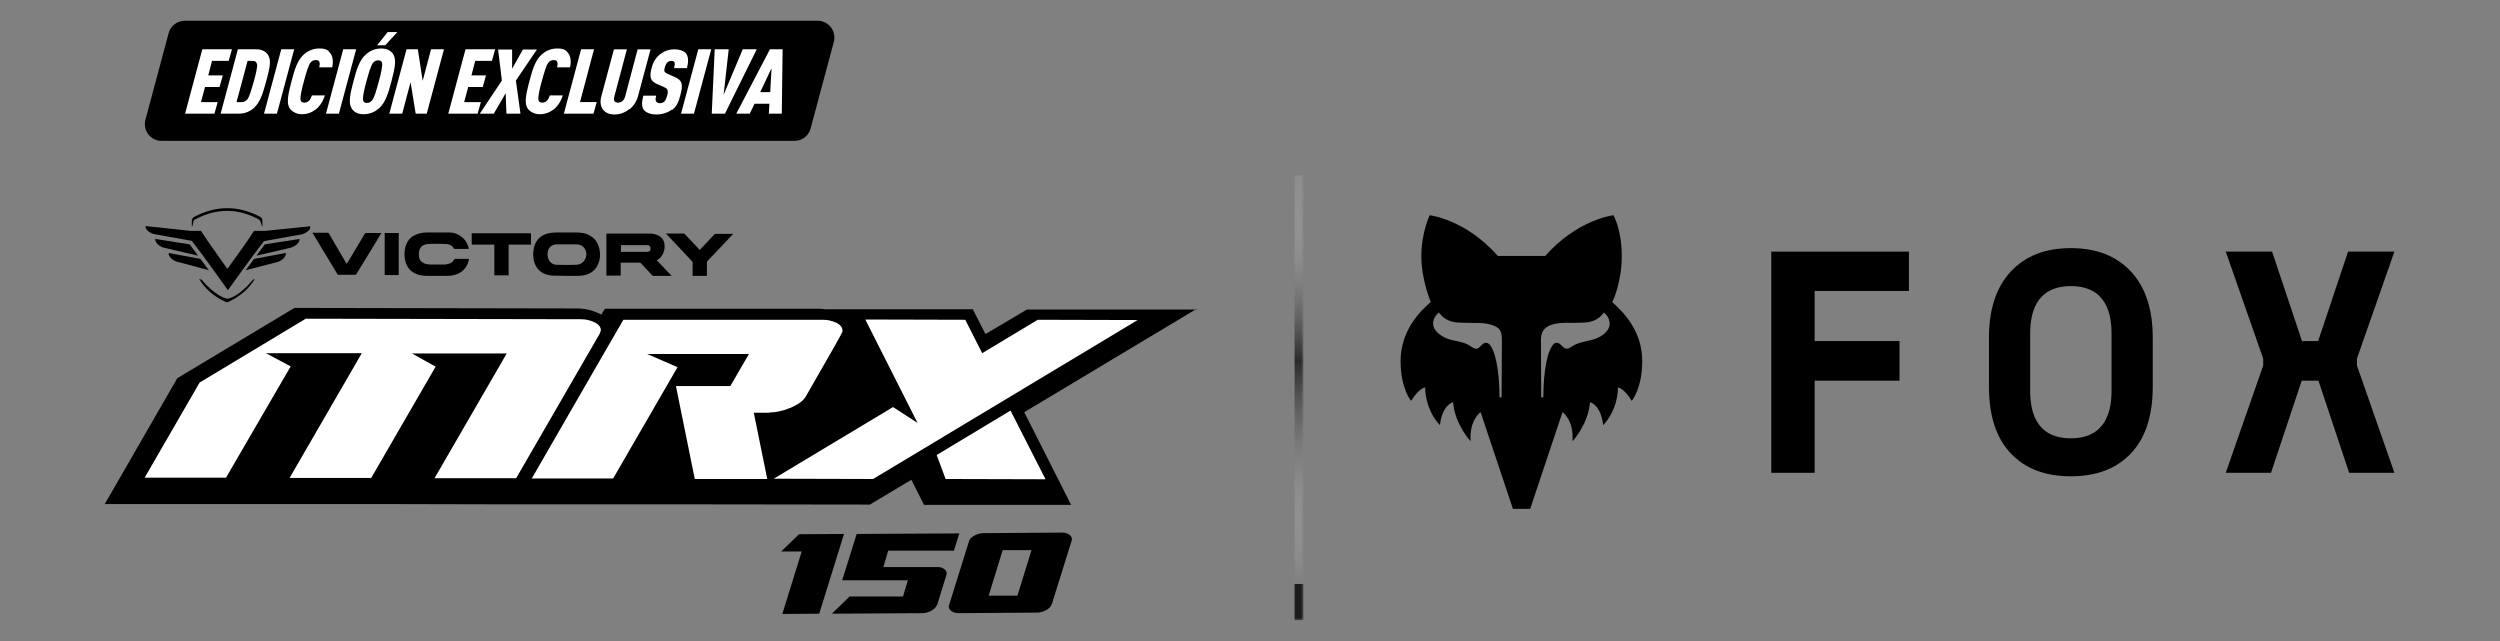
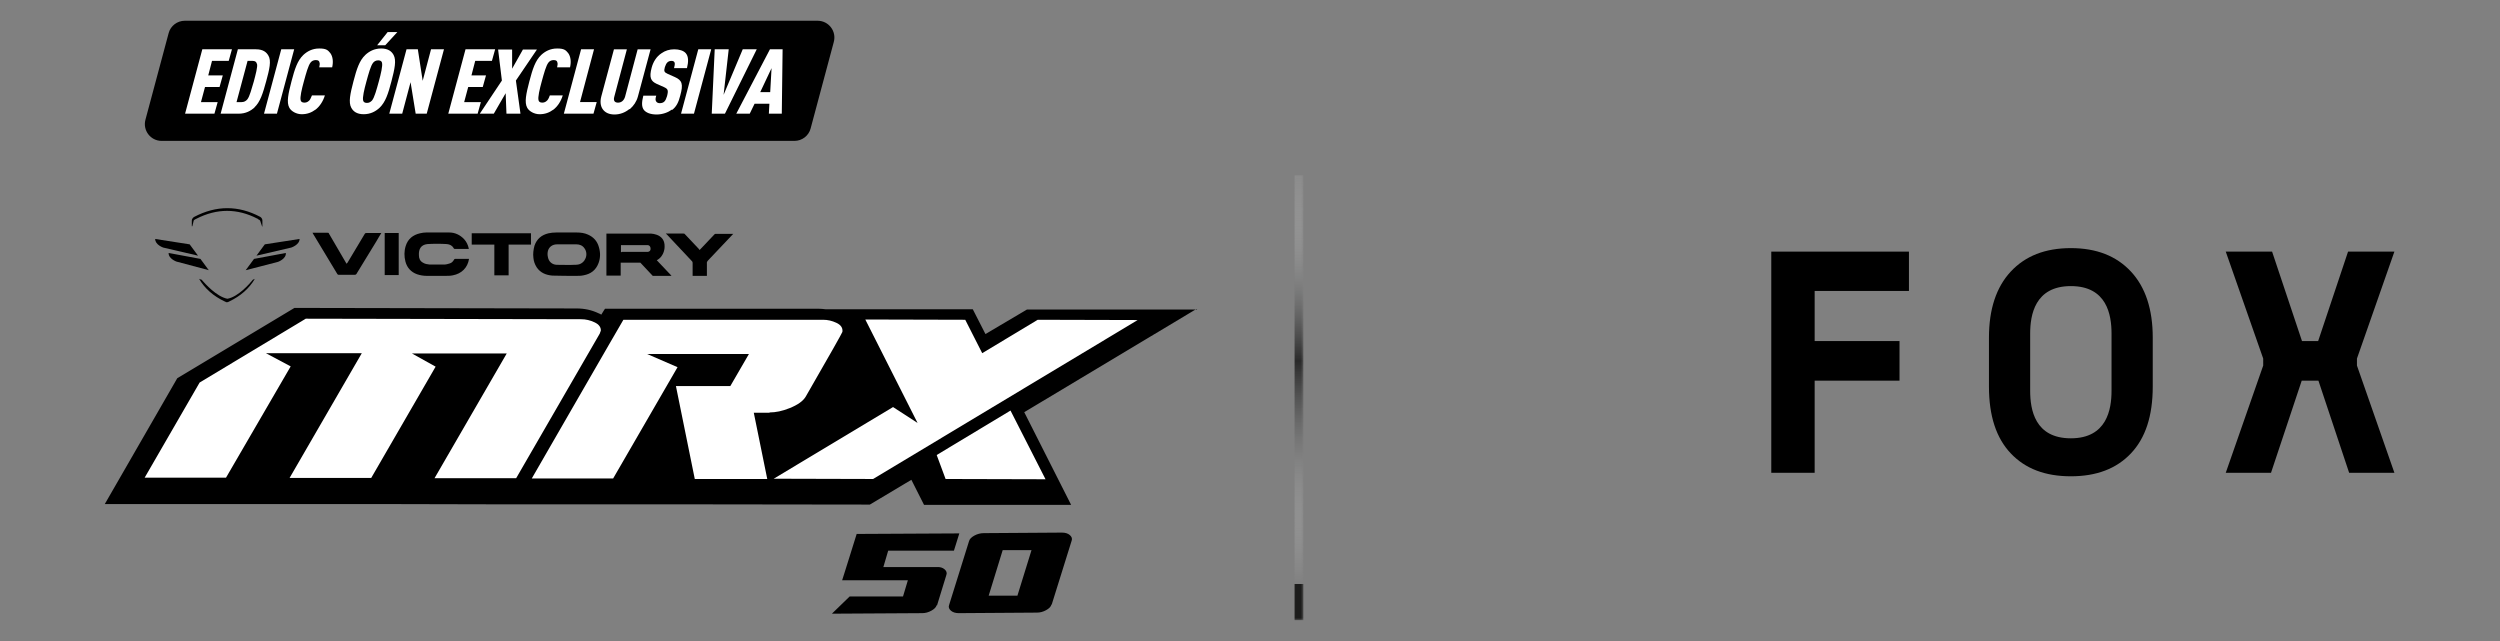
<svg xmlns="http://www.w3.org/2000/svg" id="Capa_1" version="1.1" viewBox="0 0 928 238">
  <rect x="0" y="0" width="928" height="238" fill="#808080" stroke="none" />
  <defs>
    <style>
      .st0 {
        fill: none;
      }

      .st1 {
        mask: url(#mask);
      }

      .st2 {
        fill: url(#linear-gradient1);
      }

      .st3 {
        fill: url(#linear-gradient);
      }

      .st4 {
        fill: #fff;
      }

      .st5 {
        clip-path: url(#clippath);
      }
    </style>
    <clipPath id="clippath">
      <rect class="st0" x="480.4" y="64.9" width="3.5" height="165.4" />
    </clipPath>
    <linearGradient id="linear-gradient" x1="-817.6" y1="993.9" x2="-814.6" y2="993.9" gradientTransform="translate(55760.7 -45242.1) rotate(-90) scale(55.6 -55.6)" gradientUnits="userSpaceOnUse">
      <stop offset="0" stop-color="#000" />
      <stop offset="0" stop-color="#000" />
      <stop offset=".3" stop-color="#818181" />
      <stop offset=".5" stop-color="#fff" />
      <stop offset=".6" stop-color="#e7e7e7" />
      <stop offset=".7" stop-color="#969696" />
      <stop offset=".8" stop-color="#555" />
      <stop offset=".9" stop-color="#272727" />
      <stop offset="1" stop-color="#0a0a0a" />
      <stop offset="1" stop-color="#000" />
      <stop offset="1" stop-color="#000" />
    </linearGradient>
    <mask id="mask" x="480.4" y="64.9" width="3.5" height="165.4" maskUnits="userSpaceOnUse">
      <rect class="st3" x="480.4" y="64.9" width="3.5" height="165.4" />
    </mask>
    <linearGradient id="linear-gradient1" x1="-817.6" y1="993.9" x2="-814.6" y2="993.9" gradientTransform="translate(55760.7 -45242.1) rotate(-90) scale(55.6 -55.6)" gradientUnits="userSpaceOnUse">
      <stop offset="0" stop-color="#1c1c1b" />
      <stop offset="0" stop-color="#f1f2f2" stop-opacity="0" />
      <stop offset=".5" stop-color="#282828" />
      <stop offset=".5" stop-color="#2d2d2d" stop-opacity="1" />
      <stop offset=".8" stop-color="#bbbcbc" stop-opacity=".3" />
      <stop offset="1" stop-color="#f1f2f2" stop-opacity="0" />
    </linearGradient>
  </defs>
  <g>
    <g>
-       <path d="M598.5,112.1s3.5-7,3.5-17-3.1-15.2-3.1-15.2c0,0-13.3,1.5-25.3,15.1h-17.6c-12-13.6-25.3-15.1-25.3-15.1,0,0-3.1,6.4-3.1,15.2s3.5,17,3.5,17c-3.8,3.3-11.3,10.5-11.2,22.2.1,10.2,3.9,14.5,3.9,14.5,3-4.8,5.2-5,5.2-5,.2,9,5.5,14,5.5,14,.9-7.7,4.9-8.5,4.9-8.5.6,8.2,6.5,14.5,6.5,14.5-.6-7.9,3.7-10.8,3.7-10.8l12,35.9h6.4l12-35.9s4.3,2.9,3.7,10.8c0,0,5.9-6.3,6.5-14.5,0,0,4,.8,4.9,8.5,0,0,5.3-5,5.5-14,0,0,2.2.2,5.1,5,0,0,3.8-4.4,3.9-14.5.1-11.7-7.4-18.8-11.2-22.2M557.4,147.2c0,.5-.8.5-.8,0s0-5.4-.6-9.7c-.6-4.3-1.4-7.1-2.6-9-1.2-1.9-2.6-1.3-3.3-.5-1.6,1.6-2,2-4.1.6-2.2-1.5-4-1.7-7.2-2.4-3.2-.8-6.6-3-6.8-5.8-.2-2.9,2.2-4.4,2.2-4.4,0,0,1.8,3.4,6.8,3.7,6.4.4,8.8-.2,12.4.8,3.7,1.1,4.1,2.7,4.1,6s-.1,20-.1,20.7M597.5,120.4c-.2,2.9-3.6,5.1-6.8,5.8-3.2.8-5,1-7.2,2.4-2.1,1.4-2.5,1-4.1-.6-.8-.8-2.2-1.4-3.3.5-1.2,1.9-2,4.6-2.6,9-.6,4.3-.6,9.2-.6,9.7s-.8.5-.8,0-.1-18.1-.1-20.7.5-4.9,4.1-6c3.6-1.1,6-.4,12.4-.8,5-.3,6.8-3.7,6.8-3.7,0,0,2.3,1.5,2.2,4.4" />
      <polygon points="673.6 141.3 673.6 175.5 657.5 175.5 657.5 93.4 708.6 93.4 708.6 108 673.6 108 673.6 126.6 705.1 126.6 705.1 141.3 673.6 141.3" />
      <polygon points="854.4 141.3 843 175.5 826.2 175.5 840.1 135.7 840.1 133.1 826.2 93.4 843.4 93.4 854.5 126.6 860.5 126.6 871.6 93.4 888.8 93.4 874.9 133.1 874.9 135.7 888.8 175.5 872 175.5 860.6 141.3 854.4 141.3" />
      <path d="M783.8,145.1c0,6.8-1.7,17.6-15.1,17.6-13.4,0-15.1-10.7-15.1-17.6v-21.3c0-6.8,1.7-17.6,15.1-17.6,13.4,0,15.1,10.7,15.1,17.6v21.3ZM791,100.8c-5.4-5.8-12.8-8.7-22.3-8.7s-16.9,2.9-22.3,8.7c-5.4,5.8-8.1,14-8.1,24.5v18.2c0,10.9,2.7,19.1,8.1,24.8,5.4,5.7,12.8,8.5,22.3,8.5s16.9-2.8,22.3-8.5c5.4-5.7,8.1-13.9,8.1-24.8v-18.2c0-10.5-2.7-18.7-8.1-24.5" />
    </g>
    <g>
      <path d="M294.9,52.3H60c-4.1,0-7.1-3.9-6-7.9l8.6-32.1c.7-2.7,3.2-4.6,6-4.6h234.9c4.1,0,7.1,3.9,6,7.9l-8.6,32.1c-.7,2.7-3.2,4.6-6,4.6Z" />
      <g>
        <path class="st4" d="M68.7,42.2l6.4-23.9h11l-1.2,4.3h-6.2l-1.4,5.4h5.4l-1.2,4.3h-5.4l-1.5,5.6h6.2l-1.2,4.3h-11Z" />
        <path class="st4" d="M94.5,39.9c-1.4,1.2-3.2,2.3-5.9,2.3h-6.7l6.4-23.9h6.7c2.7,0,3.9,1.1,4.6,2.3,1.2,1.9.4,5.2-.8,9.6-1.2,4.4-2.2,7.7-4.4,9.7ZM95.3,23.6c-.1-.6-.6-1-1.5-1h-1.9l-4.1,15.3h1.9c.9,0,1.6-.4,2.1-1,.9-1.1,1.6-4,2.4-6.6.7-2.7,1.5-5.5,1.2-6.6Z" />
        <path class="st4" d="M98,42.2l6.4-23.9h4.8l-6.4,23.9h-4.8Z" />
        <path class="st4" d="M117.1,40.7c-1.5,1.1-3.1,1.7-5.1,1.7s-3.9-1.1-4.6-2.4c-1.1-2-.4-5.2.8-9.8s2.2-7.7,4.4-9.8c1.4-1.3,3.3-2.4,5.9-2.4s3.2.6,4.1,1.7c.9,1.2,1.2,3.1.7,5.3h-4.8c.1-.7.3-1.3.1-1.8-.1-.6-.5-.9-1.4-.9s-1.5.4-1.9.9c-.9,1.1-1.7,4.1-2.5,7s-1.5,5.9-1.2,7c.1.5.5.9,1.4.9s1.4-.4,1.9-.9c.4-.5.6-1.2.9-1.8h4.8c-.7,2.3-2,4.2-3.6,5.4Z" />
-         <path class="st4" d="M121,42.2l6.4-23.9h4.8l-6.4,23.9h-4.8Z" />
        <path class="st4" d="M140.9,40c-1.4,1.3-3.3,2.4-5.9,2.4s-3.9-1.1-4.6-2.4c-1.1-2-.4-5.2.8-9.8s2.2-7.7,4.4-9.8c1.4-1.3,3.3-2.4,5.9-2.4s3.9,1.1,4.6,2.4c1.1,2,.4,5.2-.8,9.8s-2.2,7.7-4.4,9.8ZM141.8,23.3c-.1-.5-.5-.9-1.4-.9s-1.5.4-1.9.9c-.9,1.1-1.7,4.1-2.5,7s-1.5,5.9-1.2,7c.1.5.5.9,1.4.9s1.4-.4,1.9-.9c.9-1.1,1.7-4.1,2.5-7s1.5-5.9,1.2-7ZM143,16.8h-3l3.9-4.9h3.6l-4.5,4.9Z" />
        <path class="st4" d="M154.3,42.2l-1.9-11.7-3.1,11.7h-4.8l6.4-23.9h4.2l1.8,11.7,3.1-11.7h4.8l-6.4,23.9h-4.1Z" />
        <path class="st4" d="M166.4,42.2l6.4-23.9h11l-1.2,4.3h-6.2l-1.4,5.4h5.4l-1.2,4.3h-5.4l-1.5,5.6h6.2l-1.2,4.3h-11Z" />
        <path class="st4" d="M188,42.2l-.3-7.6-4.4,7.6h-5.2l8.2-12.3-1.4-11.5h5.2v7.1c0,0,4-7.1,4-7.1h5.2l-7.8,11.5,1.7,12.3h-5.2Z" />
        <path class="st4" d="M205.4,40.7c-1.5,1.1-3.1,1.7-5.1,1.7s-3.9-1.1-4.6-2.4c-1.1-2-.4-5.2.8-9.8s2.2-7.7,4.4-9.8c1.4-1.3,3.3-2.4,5.9-2.4s3.2.6,4.1,1.7c.9,1.2,1.2,3.1.7,5.3h-4.8c.1-.7.3-1.3.1-1.8-.1-.6-.5-.9-1.4-.9s-1.5.4-1.9.9c-.9,1.1-1.7,4.1-2.5,7s-1.5,5.9-1.2,7c.1.5.5.9,1.4.9s1.4-.4,1.9-.9c.4-.5.7-1.2.9-1.8h4.8c-.7,2.3-2,4.2-3.6,5.4Z" />
        <path class="st4" d="M209.3,42.2l6.4-23.9h4.8l-5.2,19.6h6.2l-1.2,4.3h-11Z" />
        <path class="st4" d="M233.6,40.5c-1.6,1.3-3.5,2-5.5,2s-3.5-.7-4.4-2c-.8-1.2-1-2.8-.5-4.7l4.7-17.5h4.8l-4.7,17.7c-.4,1.5.3,2.1,1.4,2.1s2.1-.6,2.6-2.1l4.7-17.7h4.8l-4.7,17.5c-.5,1.9-1.6,3.5-3,4.7Z" />
        <path class="st4" d="M249.4,40.7c-1.4,1-3.4,1.8-5.7,1.8s-3.9-.7-4.7-1.7c-.9-1.2-.8-2.9-.2-5.3h4.8c-.3,1-.4,1.7,0,2.2.2.3.6.6,1.3.6s1.3-.2,1.7-.6c.4-.4.7-1,1-2,.6-2.3.3-2.7-1.2-3.4l-2.7-1.2c-2.1-1-2.8-2.3-1.8-6,.6-2.2,1.8-4.1,3.6-5.3,1.4-1,3-1.5,4.8-1.5s3.5.5,4.3,1.5c1,1.2,1,3.1.4,5.5h-4.8c.2-.8.4-1.6.2-2.1-.2-.4-.5-.6-1.2-.6s-1.2.3-1.5.6c-.4.4-.6.9-.9,1.7-.4,1.5-.3,1.9,1,2.5l2.7,1.2c2.7,1.2,3.2,2.6,2,6.9-.6,2.4-1.4,4.1-3,5.3Z" />
        <path class="st4" d="M252.8,42.2l6.4-23.9h4.8l-6.4,23.9h-4.8Z" />
        <path class="st4" d="M269.2,42.2h-5l1.1-23.9h5.2l-1.9,16.9,7.1-16.9h5.2l-11.8,23.9Z" />
        <path class="st4" d="M285.4,42.2l.2-3.7h-5.5l-1.8,3.7h-5l12.5-23.9h4.7l-.3,23.9h-5ZM286.4,25.3l-4.2,8.9h3.7l.5-8.9Z" />
      </g>
    </g>
    <g>
      <g>
        <g>
          <g>
-             <path d="M98.1,85.7h-3.8s0,0,0,0c-1.4,2.2-4.7,7-9.9,14.1-5.1-7.1-8.4-11.9-9.8-14.1h0s-3.8,0-3.8,0l-16.8-1.8c0,2.2,3.2,3,3.2,3l14,2.5h0c4.3,5.6,8.7,11.7,13.1,17.9l.3.4.3-.4c4.4-6.2,8.8-12.2,13.1-17.8l14-2.5s3.2-.8,3.2-3l-16.8,1.7Z" />
            <path d="M95.2,94.9l12.9-3s3.1-1,3.1-3.2l-12.9,2-3.1,4.2Z" />
            <path d="M94.3,96.1l-3.1,4.2,12-3.1s3.1-1.1,2.9-3.3l-11.8,2.2Z" />
            <path d="M70.4,90.7l-12.8-2c0,2.2,3,3.2,3,3.2l12.9,3-3.1-4.2Z" />
            <path d="M62.6,93.8c-.2,2.2,2.9,3.3,2.9,3.3l12,3.2-3.1-4.2-11.8-2.2Z" />
          </g>
          <path d="M94.7,103.5c-.2.1-.5.2-.8.3-1.3,1.6-5.5,6.4-9.5,7.1-4-.8-8.2-5.5-9.6-7.1-.3,0-.6-.2-.9-.3,2.1,3.6,5.3,6.4,9.5,8.4h.1c.3.2.4.3.7.3h0s0,0,0,0c.3,0,.6-.1.9-.3,4.2-2,7.4-4.8,9.5-8.4h0Z" />
          <path d="M95.8,81.4c.2,0,.8.4.8.6l.7,2.1h.1s0-1.3,0-1.3c0-.4,0-.7,0-1,0-.5-.4-1.1-.8-1.3-8.1-4.3-16.3-4.3-24.5,0-.4.2-.9.8-.9,1.3,0,.4,0,.8,0,1.2v1s.2,0,.2,0l.5-2.1c0-.1.3-.4,1-.7,7.6-3.9,15.2-3.9,22.7,0,0,0,0,0,.1,0Z" />
        </g>
        <g>
          <path d="M205,102.3c-2.3-.2-4.4-1-5.8-3.1-.7-1.1-1.1-2.3-1.2-3.5-.2-1.5,0-3,.4-4.5.9-2.6,2.7-4,5.2-4.6.9-.2,1.9-.3,2.9-.3,2.5,0,5.1,0,7.6,0,1.5,0,2.9.2,4.2.8,2,.9,3.4,2.4,4,4.6.6,2,.6,4-.1,5.9-1,2.7-2.9,4.1-5.6,4.6-.9.2-1.8.2-2.7.2-1.2,0-7.2,0-9-.1ZM213,98.3c.5,0,1.1,0,1.6-.1,2.7-.5,4-3.9,2.3-6.1-.7-1-1.8-1.4-2.9-1.4-2.4,0-4.8,0-7.2,0-1.8,0-3,1-3.4,2.4-.2.8-.2,1.6,0,2.4.3,1.6,1.5,2.7,3.2,2.8,1.3,0,5.6.1,6.5,0Z" />
          <path d="M174.1,96.1c-.5,3.3-2.8,5.5-6,6.1-.9.2-1.9.2-2.9.2-2.3,0-4.5,0-6.8,0-1.2,0-2.4-.2-3.6-.6-2.2-.8-3.7-2.4-4.3-4.7-.5-1.9-.5-3.9.1-5.8.8-2.6,2.7-4.1,5.3-4.7.8-.2,1.6-.3,2.3-.3,2.9,0,5.7,0,8.6,0,2.1,0,4,.9,5.5,2.5.9,1,1.4,2.1,1.7,3.4,0,0,0,.1,0,.2-.8,0-1.6,0-2.3,0-.9,0-1.8,0-2.8,0-.2,0-.4,0-.5-.3-.5-.9-1.4-1.4-2.5-1.5-1.2-.1-2.5-.1-3.7-.1-1.2,0-2.4,0-3.6.1-2.4.3-3.2,1.9-3.1,4.1,0,1.2.4,2.2,1.5,2.8.8.5,1.6.6,2.5.7,1.8,0,3.6,0,5.4,0,.7,0,1.3-.2,2-.4.8-.2,1.3-.8,1.7-1.5,0-.1.2-.2.3-.2,1.7,0,3.5,0,5.2,0Z" />
          <path d="M183.5,90.8c-2.8,0-5.6,0-8.4,0,0-1.4,0-2.8,0-4.2,7.3,0,14.6,0,22,0v4.2c-2.8,0-5.5,0-8.3,0,0,3.8,0,7.6,0,11.4-1.8,0-3.5,0-5.3,0,0-3.8,0-7.5,0-11.4Z" />
          <path d="M247.3,86.7c.1,0,.2,0,.3,0,2,0,4.1,0,6.1,0,.3,0,.4,0,.6.3,1.7,1.8,3.4,3.6,5.1,5.4,0,.1.2.2.3.4.7-.7,1.3-1.4,2-2.1,1.2-1.2,2.3-2.5,3.5-3.7.1-.1.3-.2.4-.2,2.1,0,4.3,0,6.4,0,0,0,0,0,.2,0-.1.1-.2.2-.3.3-3,3.2-6,6.3-9,9.5-.4.4-.6.8-.5,1.3,0,1.3,0,2.6,0,4v.5c-1.8,0-3.5,0-5.3,0v-.4c0-1.4,0-2.8,0-4.3,0-.3,0-.5-.3-.8-3.1-3.3-6.1-6.5-9.2-9.8-.1-.1-.2-.2-.4-.3,0,0,0,0,0-.1Z" />
          <path d="M148.1,102.1c-1.7,0-3.3,0-5,0,0,0-.2,0-.3,0,0-5.2,0-10.4,0-15.6,1.7,0,3.4,0,5.2,0,0,5.2,0,10.4,0,15.6Z" />
          <path d="M141.6,86.4c-.7,1.1-1.3,2.2-1.9,3.2-2.5,4-4.9,8.1-7.4,12.1-.1.2-.3.3-.6.3-2,0-4,0-6,0-.2,0-.3,0-.5-.3-3-5-6.1-10.1-9.1-15.1,0,0,0-.1-.1-.2.1,0,.2,0,.3,0,1.8,0,3.5,0,5.3,0,.3,0,.4,0,.5.3,2.1,3.6,4.2,7.2,6.3,10.8,0,.1.2.3.3.4.1-.2.2-.3.3-.4,2.1-3.6,4.3-7.1,6.4-10.7.2-.3.3-.3.6-.3,1.8,0,3.7,0,5.6,0Z" />
          <path d="M249.2,102.3c-2-2.1-4.5-4.7-5.4-5.7,0,0,0,0,0,0,3-1.6,2.9-5,2.9-5,.2-5.3-5.9-4.9-5.9-4.9-5.1,0-10.2,0-15.3,0h-.4c0,5.2,0,10.4,0,15.6,1.8,0,3.5,0,5.3,0,0-1.6,0-3.2,0-4.8,0,0,0,0,.1,0,2.4,0,4.8,0,7.2,0l4.6,4.9h6.9ZM230.8,93.6c0,0-.2,0-.3,0,0-.9,0-1.8,0-2.6.1,0,.2,0,.3,0,3,0,6,0,9,0,.3,0,.5,0,.8,0,.6.2.9.6.9,1.4,0,.6-.4,1-1,1.1-.3,0-.5,0-.8,0-3,0-5.9,0-8.9,0Z" />
        </g>
      </g>
      <g>
        <path d="M444.4,114.9h-63.2c0,0-15.4,9.1-15.4,9.1l-4.7-9.2h-54.6c0,0,0,0,0,0-.9-.1-1.8-.2-2.7-.2h-79.2c0-.1-1.4,2.2-1.4,2.2-.3-.2-.7-.4-1-.5-2.5-1.2-5.2-1.8-8.2-1.8l-104.7-.2-43.5,26.1-26.9,46.7h46.7c0,0,7,0,7,0h46.8c0,0,42.3.1,42.3.1h47.4q0,0,0,0h19.5s74.3.1,74.3.1l15.4-9.2,4.7,9.3h54.6c0,0-17.4-34.4-17.4-34.4l63.9-38.3Z" />
        <g>
          <path class="st4" d="M285.6,153.1c2.3,0,4.8-.5,7.5-1.6,3-1.2,5-2.6,6-4.3,9-15.6,13.5-23.6,13.6-24,.2-1.4-.5-2.6-2.3-3.4-1.5-.7-3.1-1.1-4.9-1.1h-74.1c0-.1-34,58.9-34,58.9h30.2s23.9-41.3,23.9-41.3l-11.3-4.9h37.8c0,0-6.9,11.9-6.9,11.9h-20.2s7,34.5,7,34.5h26.9s-5-24.6-5-24.6h5.9Z" />
          <path class="st4" d="M223,123c.2-1.4-.6-2.6-2.4-3.4-1.5-.7-3.1-1.1-4.9-1.1l-102.2-.2-39.4,23.7-20.4,35.3h30.2s24-41.3,24-41.3l-9.2-4.9h35.6c0,0-26.8,46.3-26.8,46.3h30.3s23.9-41.3,23.9-41.3l-8.8-4.9h35.2c0,0-26.8,46.3-26.8,46.3h30.3s30.7-53.1,30.7-53.1c.3-.4.5-.9.6-1.4Z" />
          <polygon class="st4" points="347.7 168.9 351 177.8 388.1 177.9 375.1 152.4 347.7 168.9" />
          <polygon class="st4" points="422.3 118.8 385.2 118.7 364.6 131.1 358.3 118.7 321.2 118.6 340.6 157 331.5 151.1 287.2 177.7 324.1 177.8 422.3 118.8" />
        </g>
      </g>
    </g>
    <g class="st5">
      <g class="st1">
        <rect class="st2" x="480.4" y="64.9" width="3.5" height="165.4" />
      </g>
    </g>
  </g>
  <g>
-     <polygon points="304.1 227.8 290.4 227.9 297.6 204.7 290 204.7 296.6 198.3 313.3 198.2 304.1 227.8" />
    <path d="M347.7,224.6c-.2.8-.9,1.5-2,2.1-1.1.6-2.2.9-3.4.9l-33.5.2,6.6-6.4h19.8c0-.1,1.8-6,1.8-6h-24.4c0,.1,5.4-17.2,5.4-17.2l38.1-.2-2,6.4h-24.4c0,.1-1.8,6.1-1.8,6.1h19.8c1.2-.1,2.2.2,2.9.8.7.6,1,1.3.7,2.1l-3.5,11.4Z" />
    <path d="M390.3,224.4c-.2.8-.9,1.5-2,2.1-1.1.6-2.2.9-3.4.9l-29,.2c-1.2,0-2.2-.3-2.9-.9-.7-.6-1-1.3-.7-2.1l7.4-23.7c.2-.8.9-1.5,2-2.1,1.1-.6,2.3-.9,3.5-.9l29-.2c1.2,0,2.2.3,2.9.9.7.6,1,1.3.7,2.1l-7.4,23.7ZM377.7,221l5.2-16.8h-10.7c0,0-5.2,16.9-5.2,16.9h10.7Z" />
  </g>
</svg>